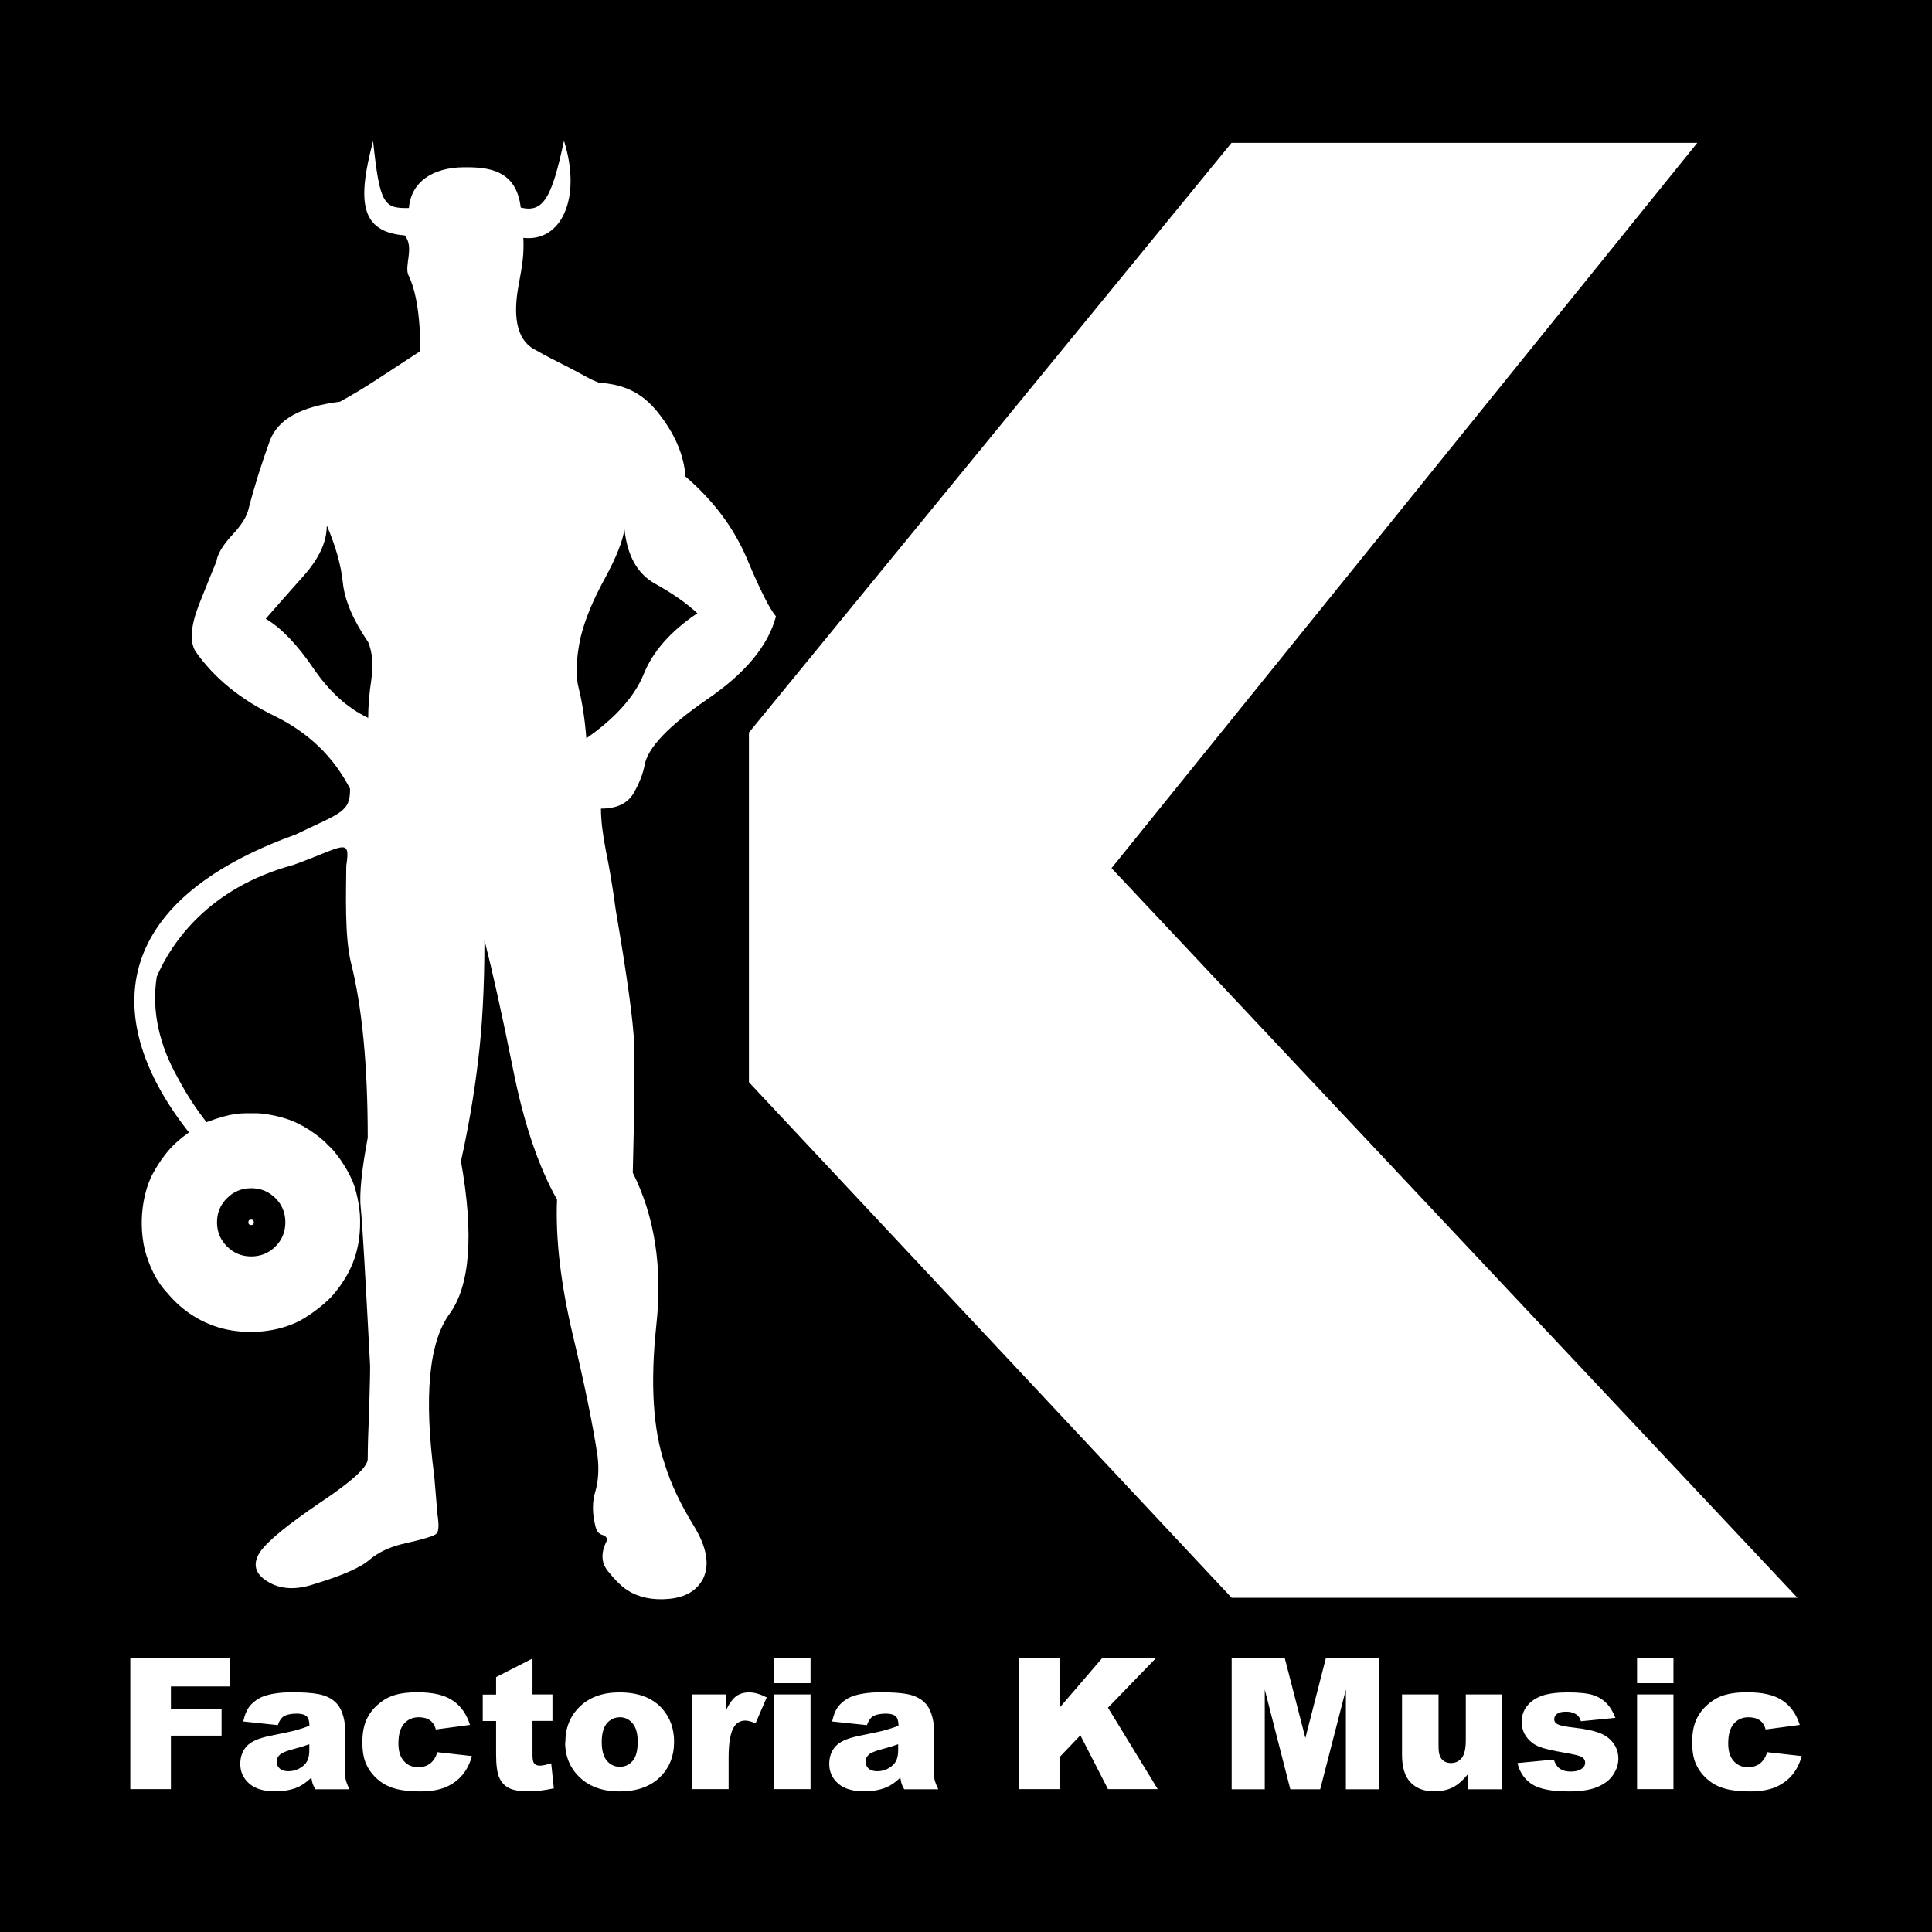
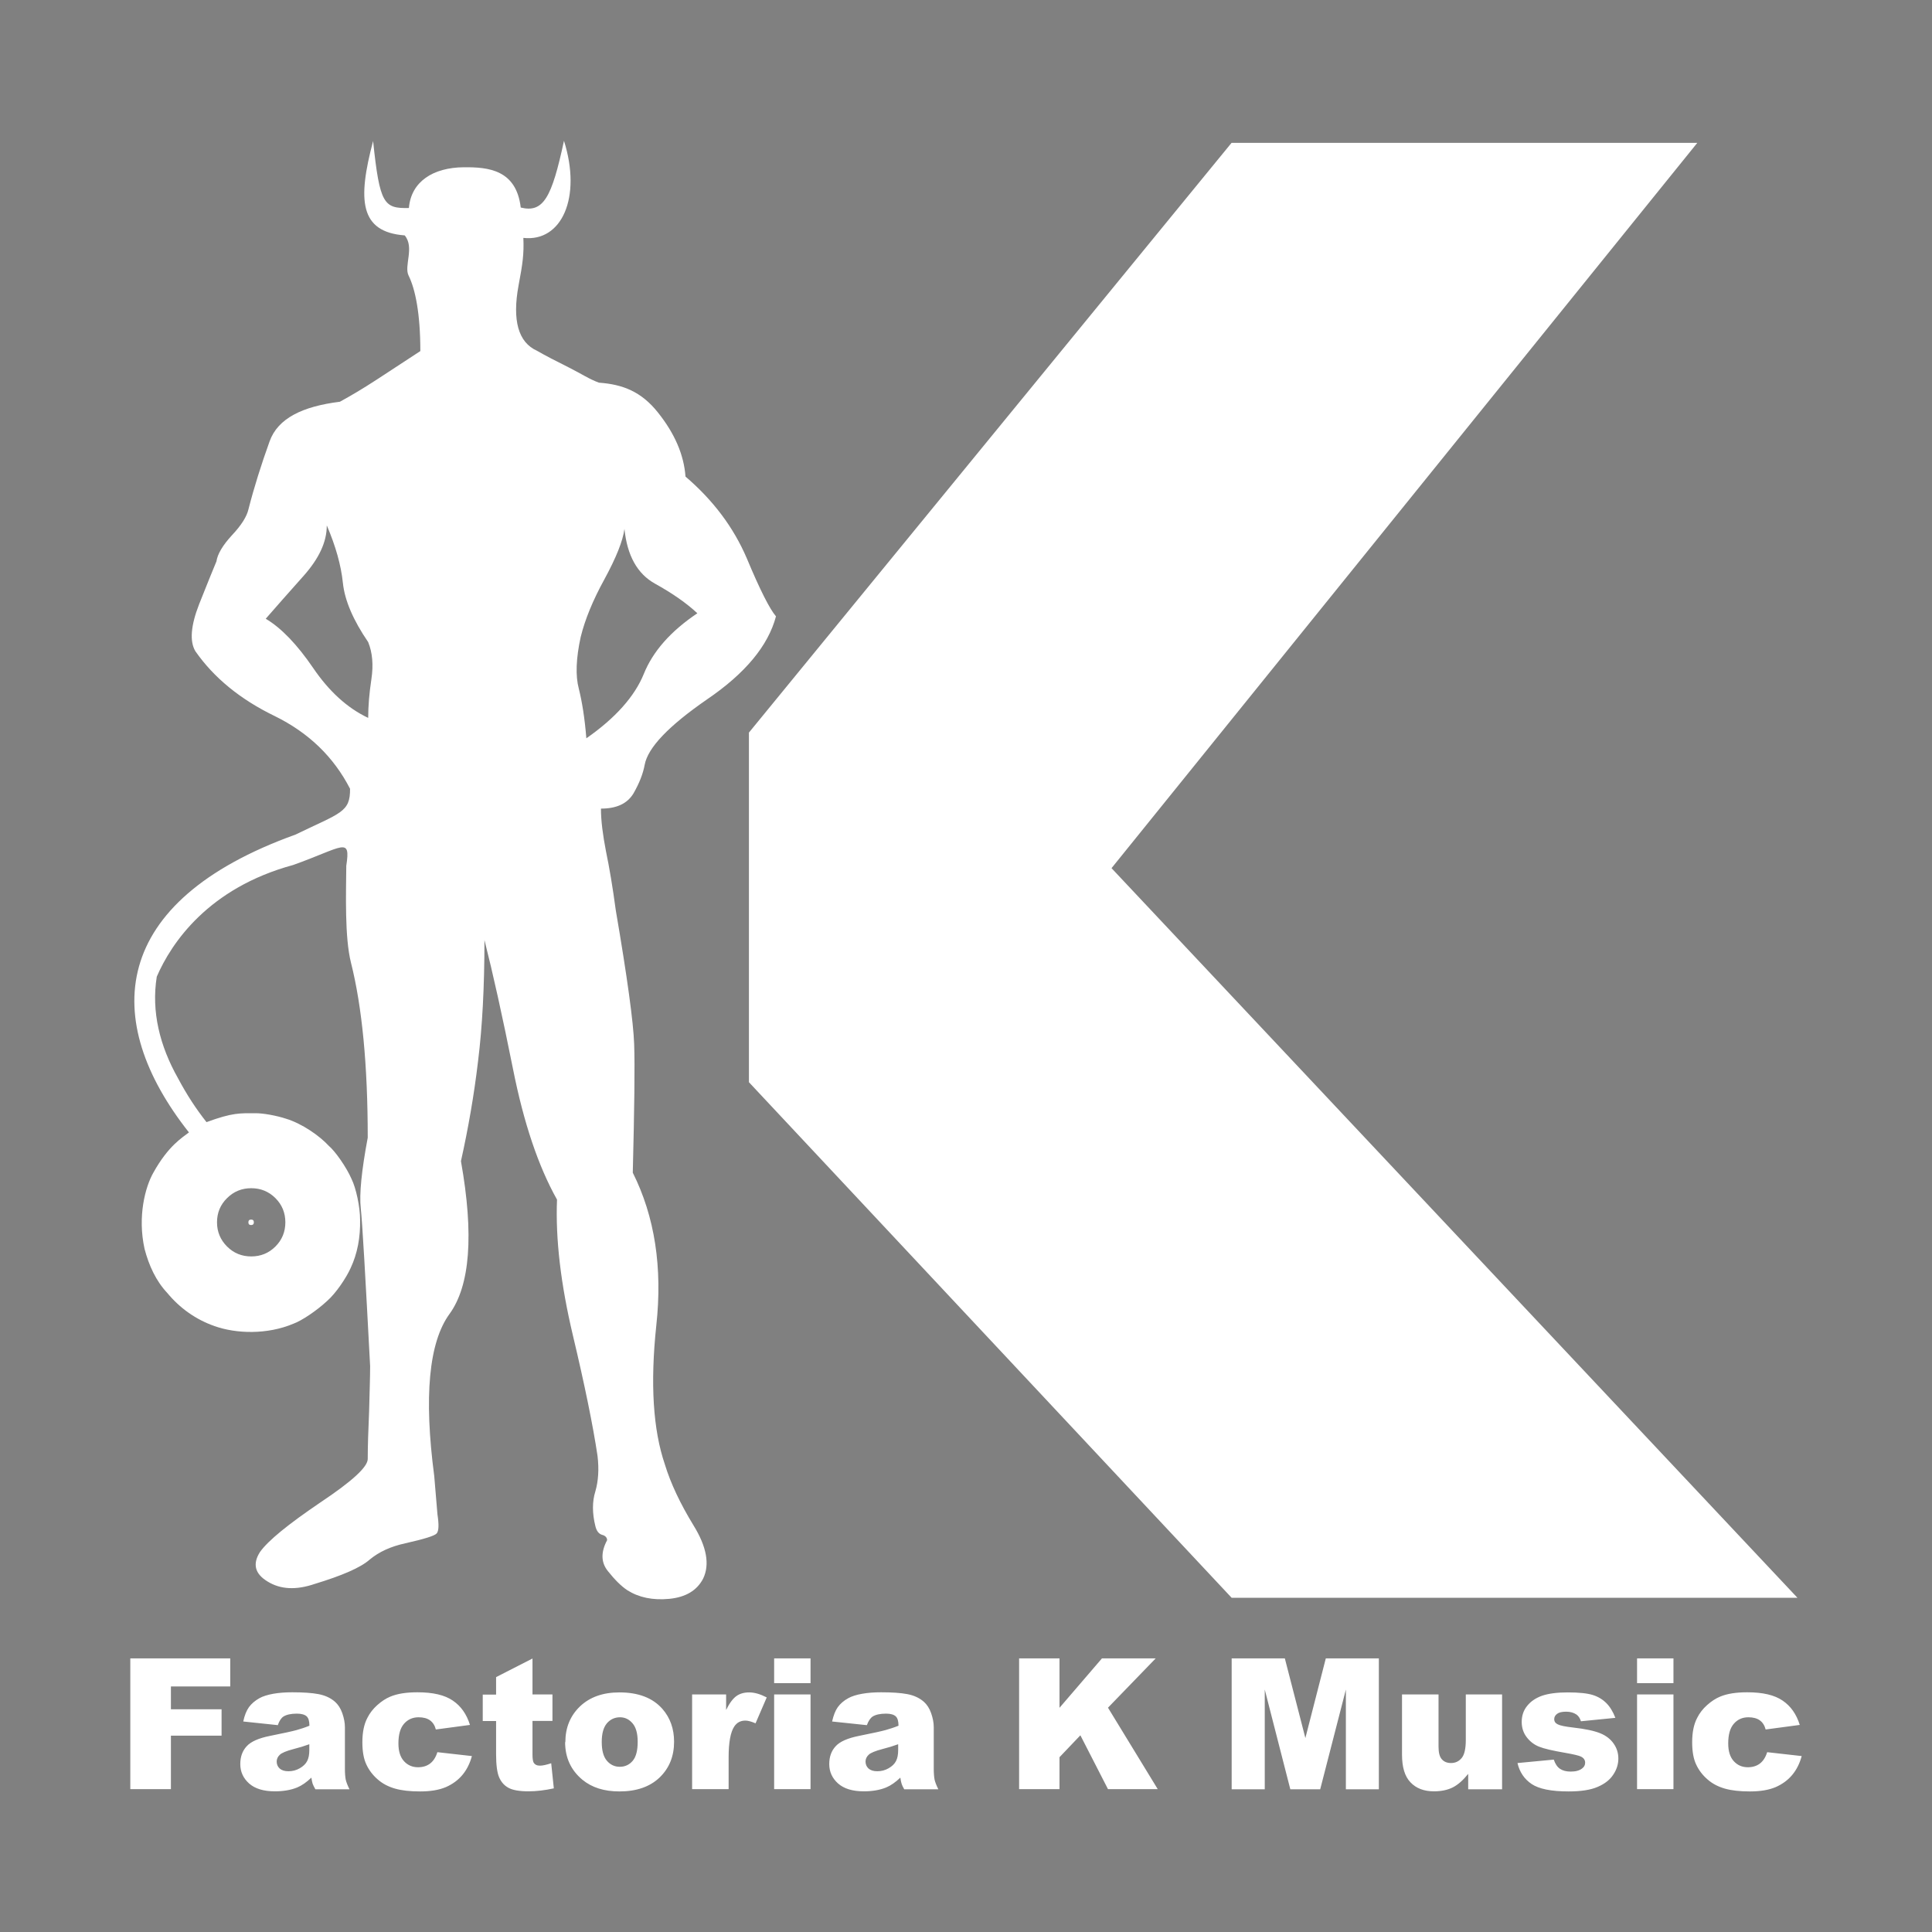
<svg xmlns="http://www.w3.org/2000/svg" xml:space="preserve" width="16.933mm" height="16.933mm" style="shape-rendering:geometricPrecision; text-rendering:geometricPrecision; image-rendering:optimizeQuality; fill-rule:evenodd; clip-rule:evenodd" viewBox="0 0 16.933 16.933">
  <rect x="0" y="0" width="16.933" height="16.933" fill="#808080" stroke="none" />
  <defs>
    <style type="text/css">
   
    .fil0 {fill:black}
    .fil1 {fill:white}
   
  </style>
  </defs>
  <g id="Capa_x0020_1">
-     <rect class="fil0" x="-4.9894e-005" y="-4.9894e-005" width="16.933" height="16.933" />
    <path class="fil1" d="M2.225 10.713c0,-0.016 -0.008,-0.024 -0.024,-0.024 -0.016,0 -0.024,0.008 -0.024,0.024 0,0.016 0.008,0.024 0.024,0.024 0.016,0 0.024,-0.008 0.024,-0.024zm0.276 0c0,0.083 -0.029,0.154 -0.087,0.212 -0.058,0.058 -0.129,0.087 -0.212,0.087 -0.083,0 -0.154,-0.029 -0.212,-0.087 -0.058,-0.058 -0.088,-0.129 -0.088,-0.212 0,-0.083 0.029,-0.154 0.088,-0.212 0.058,-0.058 0.129,-0.087 0.212,-0.087 0.083,0 0.154,0.029 0.212,0.087 0.058,0.058 0.087,0.129 0.087,0.212zm4.062 -4.291l4.231 -5.17 4.082 0 -5.134 6.357 6.012 6.395 -4.959 0 -4.231 -4.519 0 -3.063zm-3.699 -1.815c0,0.143 -0.068,0.288 -0.203,0.44 -0.133,0.149 -0.245,0.276 -0.332,0.376 0.138,0.082 0.276,0.227 0.416,0.432 0.138,0.203 0.299,0.351 0.482,0.437 0,-0.101 0.009,-0.213 0.028,-0.339 0.019,-0.126 0.009,-0.234 -0.028,-0.325 -0.131,-0.192 -0.206,-0.365 -0.222,-0.521 -0.016,-0.154 -0.063,-0.32 -0.14,-0.5zm2.226 0.973c-0.042,0.192 -0.047,0.344 -0.017,0.456 0.028,0.112 0.052,0.257 0.066,0.435 0.255,-0.178 0.423,-0.367 0.503,-0.563 0.08,-0.199 0.236,-0.376 0.47,-0.533 -0.093,-0.087 -0.215,-0.173 -0.372,-0.26 -0.154,-0.086 -0.243,-0.245 -0.267,-0.479 -0.014,0.105 -0.072,0.25 -0.175,0.44 -0.103,0.187 -0.171,0.355 -0.208,0.505zm-1.506 -3.759c0.02,-0.229 0.211,-0.353 0.481,-0.355 0.214,-0.002 0.46,0.021 0.499,0.353 0.199,0.049 0.272,-0.087 0.379,-0.585 0.157,0.497 -0.02,0.889 -0.356,0.851 0.006,0.142 -0.006,0.225 -0.042,0.416 -0.057,0.308 -0.002,0.5 0.161,0.573 0.072,0.042 0.166,0.09 0.28,0.147 0.115,0.058 0.178,0.102 0.264,0.133 0.208,0.015 0.371,0.078 0.517,0.262 0.146,0.183 0.227,0.369 0.241,0.561 0.241,0.206 0.421,0.444 0.538,0.718 0.115,0.276 0.201,0.444 0.255,0.507 -0.068,0.257 -0.269,0.5 -0.606,0.729 -0.334,0.231 -0.517,0.421 -0.545,0.573 -0.014,0.077 -0.047,0.161 -0.098,0.25 -0.054,0.089 -0.147,0.133 -0.285,0.133 0,0.105 0.016,0.229 0.044,0.374 0.03,0.143 0.059,0.316 0.086,0.517 0.101,0.589 0.154,0.98 0.161,1.171 0.007,0.192 0.002,0.568 -0.012,1.129 0.192,0.383 0.262,0.83 0.206,1.34 -0.054,0.51 -0.028,0.914 0.075,1.216 0.051,0.168 0.136,0.346 0.25,0.533 0.117,0.189 0.145,0.344 0.086,0.468 -0.054,0.105 -0.154,0.164 -0.297,0.178 -0.145,0.014 -0.267,-0.012 -0.367,-0.075 -0.056,-0.037 -0.112,-0.094 -0.171,-0.168 -0.061,-0.075 -0.063,-0.166 -0.007,-0.271 0,-0.023 -0.016,-0.04 -0.044,-0.047 -0.03,-0.009 -0.049,-0.035 -0.059,-0.077 -0.028,-0.112 -0.028,-0.215 0,-0.304 0.026,-0.089 0.033,-0.194 0.019,-0.311 -0.04,-0.267 -0.112,-0.62 -0.217,-1.061 -0.105,-0.444 -0.152,-0.839 -0.138,-1.185 -0.164,-0.292 -0.292,-0.673 -0.386,-1.146 -0.094,-0.47 -0.178,-0.846 -0.25,-1.129 0,0.411 -0.019,0.764 -0.056,1.061 -0.035,0.297 -0.086,0.589 -0.15,0.877 0.115,0.645 0.08,1.092 -0.101,1.34 -0.18,0.248 -0.225,0.722 -0.133,1.421l0.028 0.334c0.014,0.091 0.012,0.147 -0.007,0.168 -0.019,0.021 -0.11,0.049 -0.274,0.086 -0.129,0.028 -0.231,0.075 -0.313,0.143 -0.079,0.07 -0.241,0.14 -0.481,0.213 -0.164,0.056 -0.301,0.049 -0.414,-0.021 -0.112,-0.068 -0.133,-0.154 -0.066,-0.259 0.072,-0.101 0.248,-0.243 0.526,-0.432 0.281,-0.187 0.418,-0.313 0.418,-0.383 0,-0.112 0.005,-0.253 0.012,-0.416 0.004,-0.166 0.009,-0.297 0.009,-0.398 -0.042,-0.795 -0.068,-1.255 -0.082,-1.382 -0.014,-0.124 0.007,-0.332 0.061,-0.62 0,-0.633 -0.049,-1.145 -0.147,-1.534 -0.056,-0.223 -0.043,-0.608 -0.041,-0.849 0.04,-0.261 -0.028,-0.163 -0.465,-0.007 -0.745,0.202 -1.069,0.685 -1.196,0.979 -0.049,0.307 0.027,0.608 0.186,0.89 0.08,0.15 0.158,0.268 0.25,0.385 0.23,-0.085 0.295,-0.078 0.425,-0.078 0.067,-0.002 0.191,0.021 0.272,0.048 0.139,0.042 0.293,0.149 0.374,0.237 0.058,0.049 0.156,0.189 0.2,0.291 0.04,0.08 0.075,0.247 0.075,0.357 0.003,0.155 -0.023,0.296 -0.083,0.424 -0.036,0.081 -0.127,0.22 -0.208,0.29 -0.089,0.083 -0.222,0.172 -0.292,0.197 -0.231,0.098 -0.504,0.089 -0.694,0.021 -0.163,-0.057 -0.304,-0.158 -0.413,-0.29 -0.099,-0.105 -0.161,-0.241 -0.199,-0.386 -0.063,-0.285 0.006,-0.543 0.077,-0.668 0.132,-0.238 0.256,-0.309 0.312,-0.353 -0.78,-0.987 -0.698,-2.023 0.933,-2.61 0.397,-0.192 0.481,-0.195 0.479,-0.402 -0.143,-0.278 -0.362,-0.491 -0.662,-0.638 -0.299,-0.145 -0.531,-0.334 -0.694,-0.568 -0.051,-0.086 -0.04,-0.224 0.033,-0.411 0.075,-0.187 0.124,-0.311 0.152,-0.376 0.009,-0.063 0.054,-0.14 0.136,-0.229 0.084,-0.089 0.131,-0.166 0.145,-0.229 0.049,-0.192 0.112,-0.391 0.185,-0.594 0.072,-0.201 0.287,-0.306 0.616,-0.347 0.098,-0.054 0.191,-0.108 0.326,-0.196 0.134,-0.088 0.262,-0.171 0.379,-0.248 0,-0.33 -0.044,-0.543 -0.103,-0.662 -0.042,-0.085 0.054,-0.247 -0.034,-0.352 -0.396,-0.03 -0.414,-0.31 -0.277,-0.827 0.058,0.555 0.095,0.592 0.314,0.587zm-2.442 12.714l0.876 0 0 0.246 -0.52 0 0 0.2 0.444 0 0 0.231 -0.444 0 0 0.469 -0.356 0 0 -1.147zm1.294 0.585l-0.304 -0.032c0.011,-0.053 0.028,-0.095 0.05,-0.126 0.022,-0.03 0.053,-0.057 0.093,-0.079 0.029,-0.016 0.07,-0.029 0.12,-0.038 0.051,-0.009 0.106,-0.013 0.166,-0.013 0.095,0 0.172,0.005 0.23,0.016 0.058,0.011 0.106,0.033 0.145,0.067 0.027,0.024 0.049,0.057 0.064,0.1 0.015,0.043 0.023,0.084 0.023,0.123l0 0.367c0,0.039 0.003,0.07 0.007,0.092 0.005,0.022 0.016,0.051 0.033,0.085l-0.299 0c-0.012,-0.021 -0.02,-0.038 -0.024,-0.049 -0.004,-0.011 -0.007,-0.029 -0.011,-0.053 -0.042,0.04 -0.083,0.069 -0.124,0.086 -0.056,0.023 -0.122,0.034 -0.196,0.034 -0.099,0 -0.174,-0.023 -0.226,-0.069 -0.051,-0.046 -0.077,-0.102 -0.077,-0.17 0,-0.063 0.018,-0.115 0.056,-0.156 0.037,-0.041 0.105,-0.071 0.205,-0.091 0.12,-0.024 0.197,-0.041 0.233,-0.051 0.035,-0.01 0.073,-0.022 0.112,-0.038 0,-0.039 -0.008,-0.067 -0.024,-0.082 -0.016,-0.015 -0.045,-0.024 -0.086,-0.024 -0.052,0 -0.091,0.009 -0.117,0.025 -0.02,0.013 -0.037,0.038 -0.049,0.073zm0.276 0.167c-0.044,0.016 -0.089,0.03 -0.137,0.042 -0.065,0.017 -0.106,0.034 -0.123,0.051 -0.018,0.017 -0.027,0.037 -0.027,0.059 0,0.025 0.009,0.045 0.026,0.061 0.018,0.016 0.043,0.024 0.077,0.024 0.035,0 0.068,-0.008 0.099,-0.026 0.03,-0.017 0.052,-0.038 0.065,-0.063 0.013,-0.025 0.019,-0.057 0.019,-0.097l0 -0.051zm1.122 0.07l0.302 0.034c-0.017,0.063 -0.044,0.118 -0.082,0.164 -0.038,0.046 -0.087,0.082 -0.146,0.108 -0.059,0.025 -0.134,0.038 -0.226,0.038 -0.088,0 -0.161,-0.008 -0.22,-0.025 -0.059,-0.017 -0.109,-0.043 -0.151,-0.08 -0.043,-0.037 -0.076,-0.08 -0.099,-0.129 -0.024,-0.049 -0.036,-0.115 -0.036,-0.197 0,-0.086 0.014,-0.157 0.044,-0.214 0.021,-0.042 0.05,-0.079 0.087,-0.112 0.037,-0.033 0.075,-0.058 0.114,-0.074 0.062,-0.026 0.141,-0.038 0.238,-0.038 0.136,0 0.239,0.024 0.31,0.073 0.071,0.048 0.121,0.119 0.15,0.213l-0.299 0.04c-0.009,-0.035 -0.026,-0.062 -0.051,-0.08 -0.025,-0.018 -0.058,-0.027 -0.1,-0.027 -0.052,0 -0.095,0.019 -0.128,0.057 -0.033,0.038 -0.049,0.095 -0.049,0.172 0,0.068 0.016,0.12 0.049,0.156 0.032,0.035 0.073,0.053 0.123,0.053 0.042,0 0.077,-0.011 0.105,-0.032 0.028,-0.021 0.05,-0.054 0.064,-0.099zm0.833 -0.822l0 0.316 0.175 0 0 0.232 -0.175 0 0 0.295c0,0.035 0.004,0.059 0.01,0.07 0.011,0.018 0.029,0.027 0.055,0.027 0.024,0 0.056,-0.007 0.099,-0.021l0.023 0.22c-0.079,0.017 -0.152,0.026 -0.221,0.026 -0.079,0 -0.138,-0.01 -0.175,-0.03 -0.038,-0.02 -0.065,-0.051 -0.083,-0.092 -0.018,-0.041 -0.027,-0.109 -0.027,-0.202l0 -0.292 -0.117 0 0 -0.232 0.117 0 0 -0.153 0.319 -0.163zm0.288 0.734c0,-0.127 0.043,-0.231 0.128,-0.313 0.086,-0.082 0.201,-0.123 0.346,-0.123 0.166,0 0.292,0.048 0.377,0.145 0.068,0.078 0.102,0.174 0.102,0.287 0,0.128 -0.042,0.232 -0.127,0.314 -0.085,0.081 -0.202,0.122 -0.352,0.122 -0.134,0 -0.241,-0.034 -0.324,-0.102 -0.101,-0.084 -0.152,-0.194 -0.152,-0.33zm0.319 -0.001c0,0.074 0.015,0.129 0.045,0.164 0.03,0.035 0.068,0.053 0.113,0.053 0.046,0 0.084,-0.018 0.113,-0.052 0.03,-0.035 0.044,-0.091 0.044,-0.168 0,-0.072 -0.015,-0.126 -0.045,-0.161 -0.03,-0.035 -0.066,-0.053 -0.11,-0.053 -0.046,0 -0.085,0.018 -0.115,0.053 -0.03,0.036 -0.045,0.09 -0.045,0.163zm0.792 -0.417l0.298 0 0 0.136c0.029,-0.059 0.059,-0.099 0.089,-0.121 0.03,-0.022 0.068,-0.033 0.113,-0.033 0.047,0 0.098,0.015 0.154,0.044l-0.098 0.227c-0.037,-0.016 -0.067,-0.024 -0.089,-0.024 -0.042,0 -0.074,0.017 -0.097,0.051 -0.033,0.049 -0.05,0.139 -0.05,0.272l0 0.278 -0.32 0 0 -0.83zm0.719 -0.316l0.319 0 0 0.217 -0.319 0 0 -0.217zm0 0.316l0.319 0 0 0.83 -0.319 0 0 -0.83zm0.812 0.269l-0.304 -0.032c0.012,-0.053 0.028,-0.095 0.05,-0.126 0.022,-0.03 0.052,-0.057 0.093,-0.079 0.029,-0.016 0.069,-0.029 0.12,-0.038 0.051,-0.009 0.106,-0.013 0.166,-0.013 0.095,0 0.172,0.005 0.23,0.016 0.058,0.011 0.106,0.033 0.145,0.067 0.027,0.024 0.049,0.057 0.064,0.1 0.015,0.043 0.023,0.084 0.023,0.123l0 0.367c0,0.039 0.003,0.07 0.007,0.092 0.005,0.022 0.016,0.051 0.033,0.085l-0.299 0c-0.012,-0.021 -0.02,-0.038 -0.023,-0.049 -0.004,-0.011 -0.007,-0.029 -0.011,-0.053 -0.042,0.04 -0.083,0.069 -0.124,0.086 -0.056,0.023 -0.122,0.034 -0.196,0.034 -0.099,0 -0.174,-0.023 -0.226,-0.069 -0.051,-0.046 -0.077,-0.102 -0.077,-0.17 0,-0.063 0.018,-0.115 0.056,-0.156 0.037,-0.041 0.105,-0.071 0.205,-0.091 0.12,-0.024 0.197,-0.041 0.233,-0.051 0.035,-0.01 0.073,-0.022 0.113,-0.038 0,-0.039 -0.008,-0.067 -0.024,-0.082 -0.016,-0.015 -0.044,-0.024 -0.085,-0.024 -0.052,0 -0.091,0.009 -0.117,0.025 -0.02,0.013 -0.037,0.038 -0.05,0.073zm0.276 0.167c-0.044,0.016 -0.089,0.03 -0.137,0.042 -0.065,0.017 -0.106,0.034 -0.123,0.051 -0.018,0.017 -0.027,0.037 -0.027,0.059 0,0.025 0.009,0.045 0.026,0.061 0.018,0.016 0.043,0.024 0.077,0.024 0.035,0 0.068,-0.008 0.099,-0.026 0.03,-0.017 0.052,-0.038 0.065,-0.063 0.013,-0.025 0.019,-0.057 0.019,-0.097l0 -0.051zm1.059 -0.752l0.354 0 0 0.433 0.372 -0.433 0.471 0 -0.418 0.432 0.436 0.714 -0.436 0 -0.242 -0.472 -0.183 0.192 0 0.28 -0.354 0 0 -1.147zm1.863 0l0.466 0 0.18 0.698 0.179 -0.698 0.465 0 0 1.147 -0.289 0 0 -0.874 -0.225 0.874 -0.262 0 -0.224 -0.874 0 0.874 -0.29 0 0 -1.147zm2.37 1.147l-0.297 0 0 -0.135c-0.044,0.055 -0.089,0.095 -0.134,0.118 -0.045,0.023 -0.101,0.035 -0.166,0.035 -0.088,0 -0.156,-0.026 -0.206,-0.079 -0.05,-0.052 -0.074,-0.133 -0.074,-0.242l0 -0.528 0.32 0 0 0.457c0,0.052 0.009,0.089 0.029,0.111 0.019,0.022 0.046,0.033 0.081,0.033 0.038,0 0.069,-0.015 0.093,-0.044 0.024,-0.029 0.036,-0.082 0.036,-0.157l0 -0.4 0.318 0 0 0.83zm0.137 -0.23l0.316 -0.03c0.013,0.038 0.031,0.065 0.055,0.081 0.024,0.016 0.055,0.024 0.094,0.024 0.043,0 0.076,-0.009 0.099,-0.027 0.018,-0.013 0.027,-0.03 0.027,-0.051 0,-0.023 -0.012,-0.041 -0.036,-0.053 -0.017,-0.009 -0.063,-0.02 -0.137,-0.033 -0.111,-0.019 -0.188,-0.037 -0.23,-0.054 -0.043,-0.017 -0.079,-0.044 -0.109,-0.083 -0.03,-0.039 -0.044,-0.084 -0.044,-0.134 0,-0.055 0.016,-0.102 0.048,-0.141 0.032,-0.04 0.075,-0.069 0.131,-0.089 0.056,-0.019 0.131,-0.029 0.225,-0.029 0.099,0 0.172,0.008 0.22,0.023 0.047,0.015 0.086,0.039 0.118,0.071 0.032,0.032 0.058,0.075 0.079,0.129l-0.302 0.03c-0.008,-0.027 -0.021,-0.046 -0.039,-0.059 -0.025,-0.017 -0.055,-0.025 -0.091,-0.025 -0.036,0 -0.062,0.006 -0.079,0.019 -0.017,0.013 -0.025,0.028 -0.025,0.046 0,0.021 0.01,0.036 0.031,0.046 0.021,0.011 0.066,0.02 0.136,0.028 0.106,0.012 0.184,0.029 0.236,0.05 0.052,0.021 0.091,0.052 0.118,0.091 0.028,0.04 0.041,0.083 0.041,0.131 0,0.048 -0.014,0.095 -0.044,0.14 -0.029,0.045 -0.074,0.081 -0.137,0.108 -0.062,0.027 -0.147,0.04 -0.255,0.04 -0.152,0 -0.26,-0.022 -0.324,-0.065 -0.064,-0.043 -0.106,-0.105 -0.124,-0.184zm1.046 -0.917l0.319 0 0 0.217 -0.319 0 0 -0.217zm0 0.316l0.319 0 0 0.83 -0.319 0 0 -0.83zm1.141 0.506l0.302 0.034c-0.017,0.063 -0.044,0.118 -0.082,0.164 -0.038,0.046 -0.087,0.082 -0.146,0.108 -0.059,0.025 -0.134,0.038 -0.226,0.038 -0.088,0 -0.161,-0.008 -0.22,-0.025 -0.059,-0.017 -0.109,-0.043 -0.151,-0.08 -0.043,-0.037 -0.076,-0.08 -0.099,-0.129 -0.024,-0.049 -0.036,-0.115 -0.036,-0.197 0,-0.086 0.014,-0.157 0.044,-0.214 0.021,-0.042 0.05,-0.079 0.087,-0.112 0.037,-0.033 0.075,-0.058 0.114,-0.074 0.062,-0.026 0.141,-0.038 0.238,-0.038 0.136,0 0.239,0.024 0.31,0.073 0.071,0.048 0.121,0.119 0.15,0.213l-0.299 0.04c-0.009,-0.035 -0.026,-0.062 -0.051,-0.08 -0.025,-0.018 -0.058,-0.027 -0.1,-0.027 -0.053,0 -0.095,0.019 -0.128,0.057 -0.033,0.038 -0.049,0.095 -0.049,0.172 0,0.068 0.016,0.12 0.049,0.156 0.032,0.035 0.073,0.053 0.123,0.053 0.042,0 0.077,-0.011 0.105,-0.032 0.028,-0.021 0.05,-0.054 0.064,-0.099z" />
  </g>
</svg>